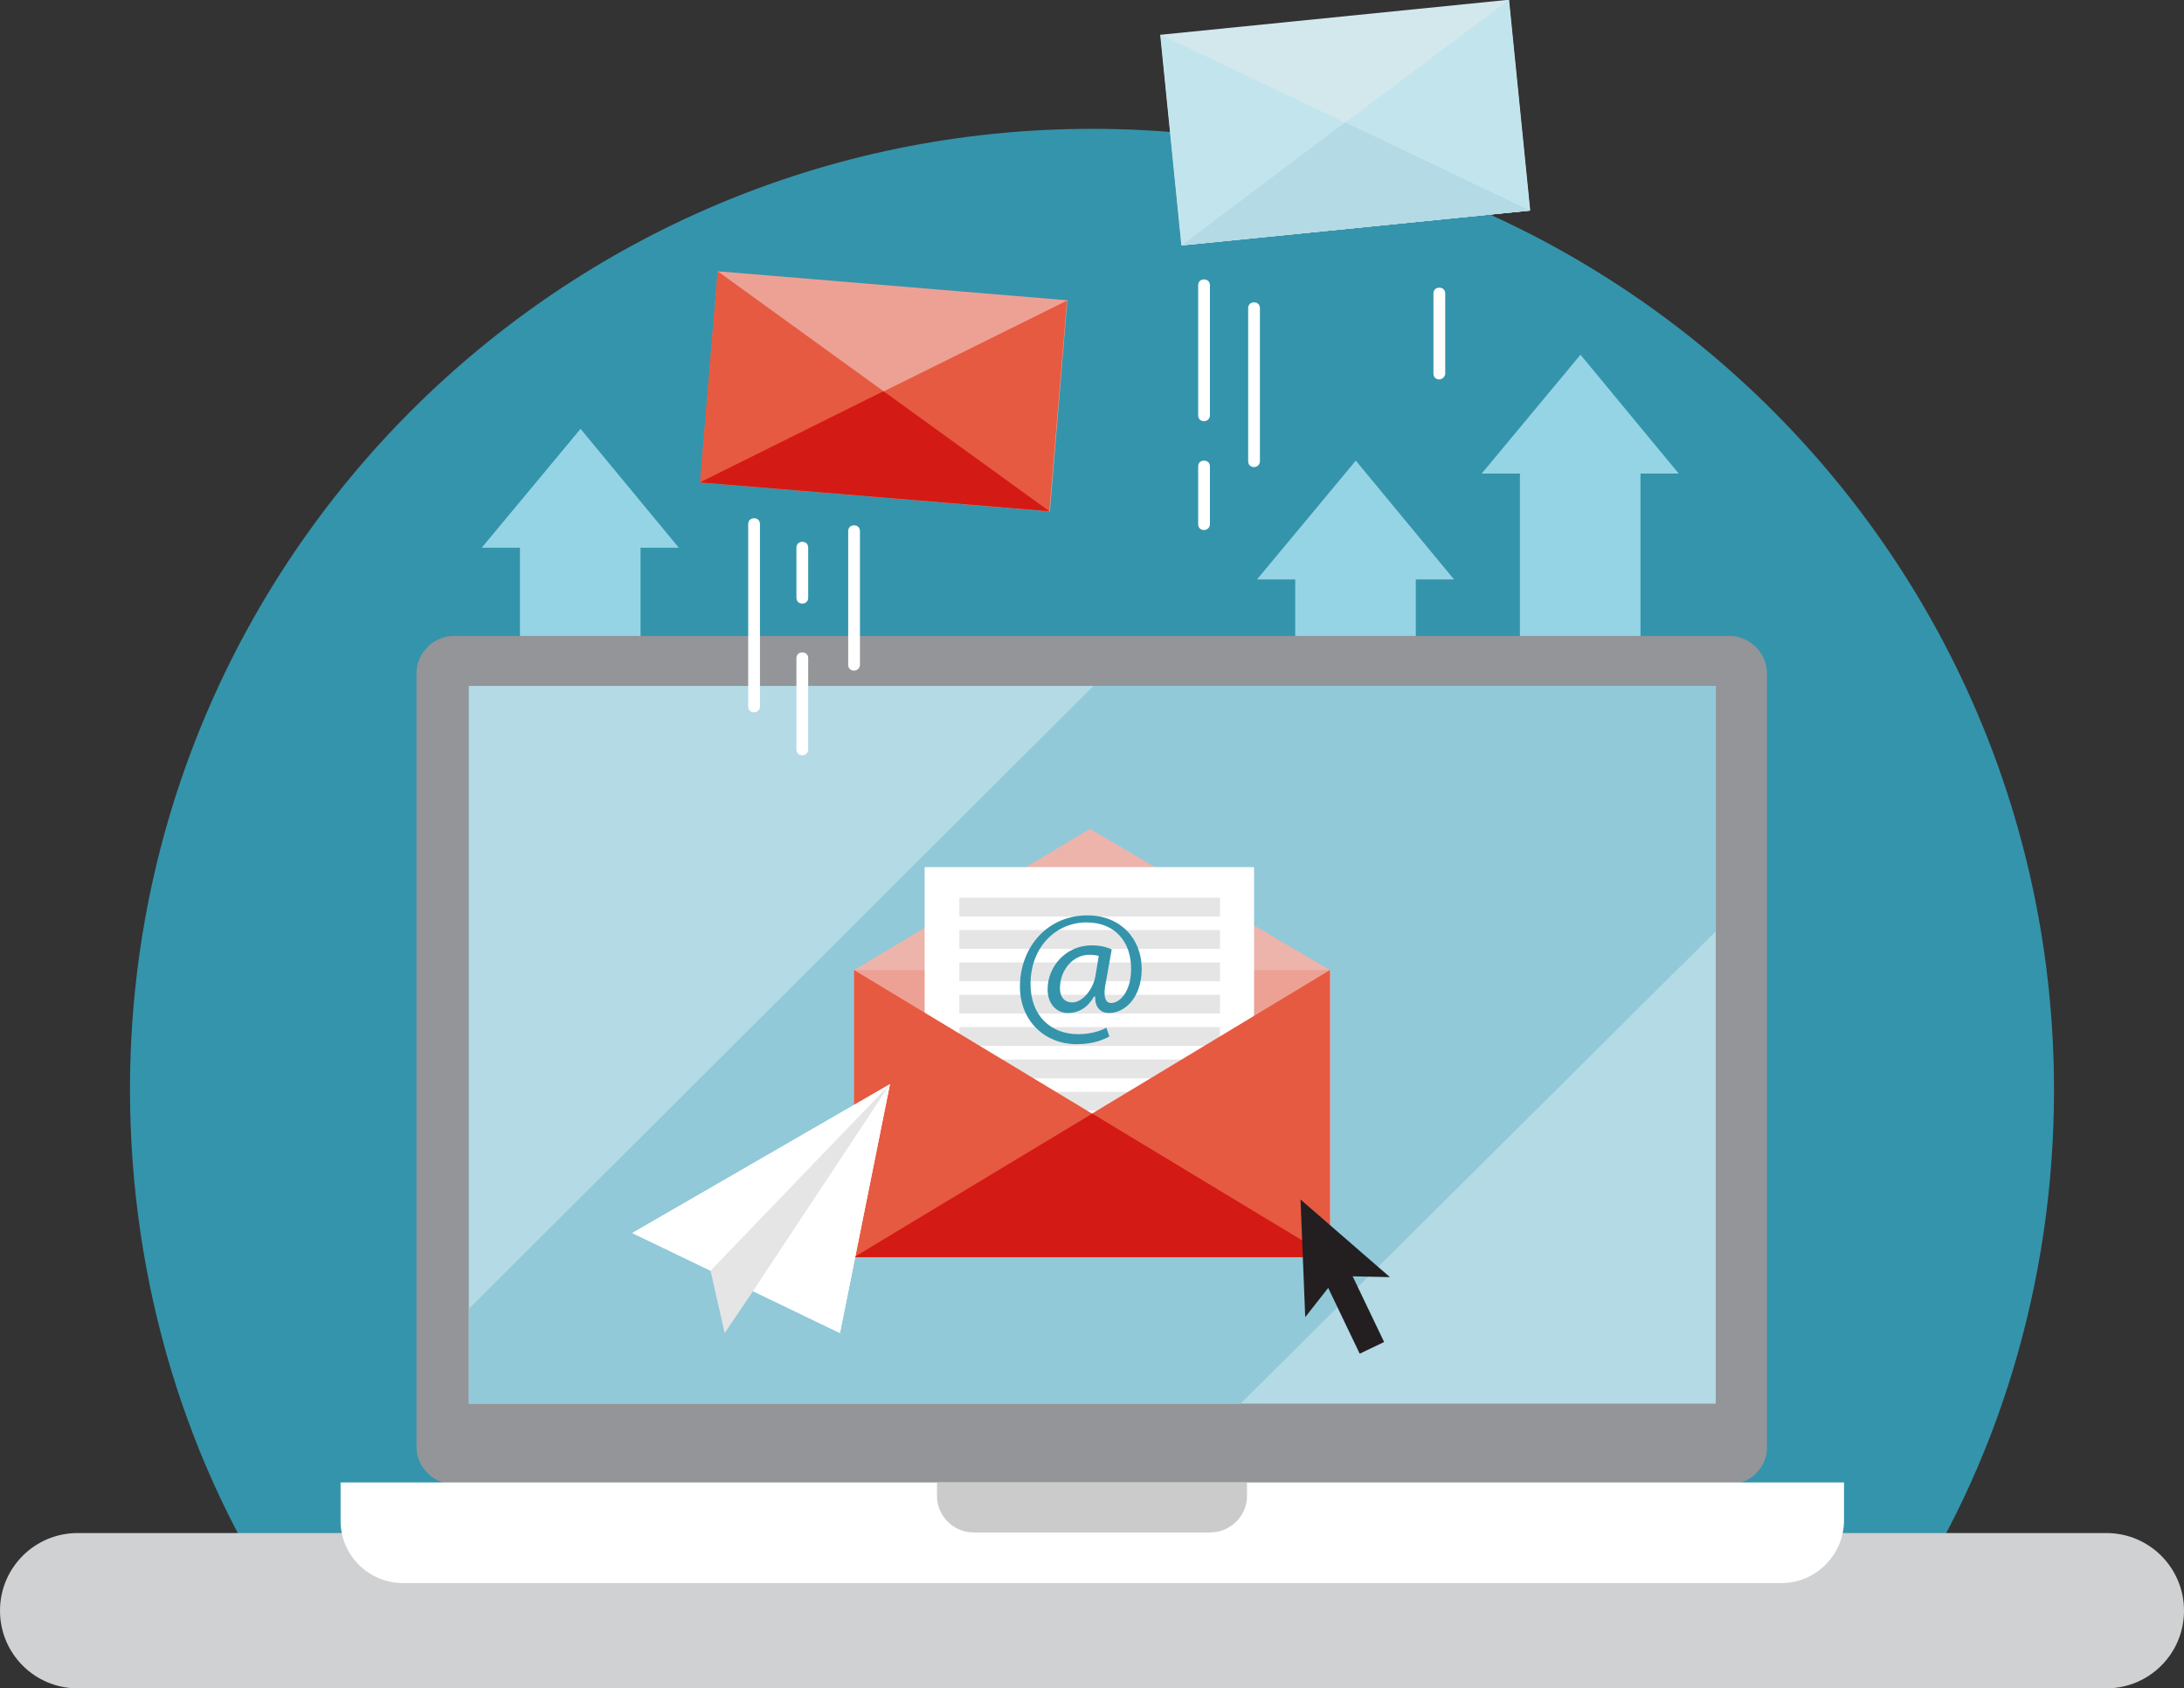
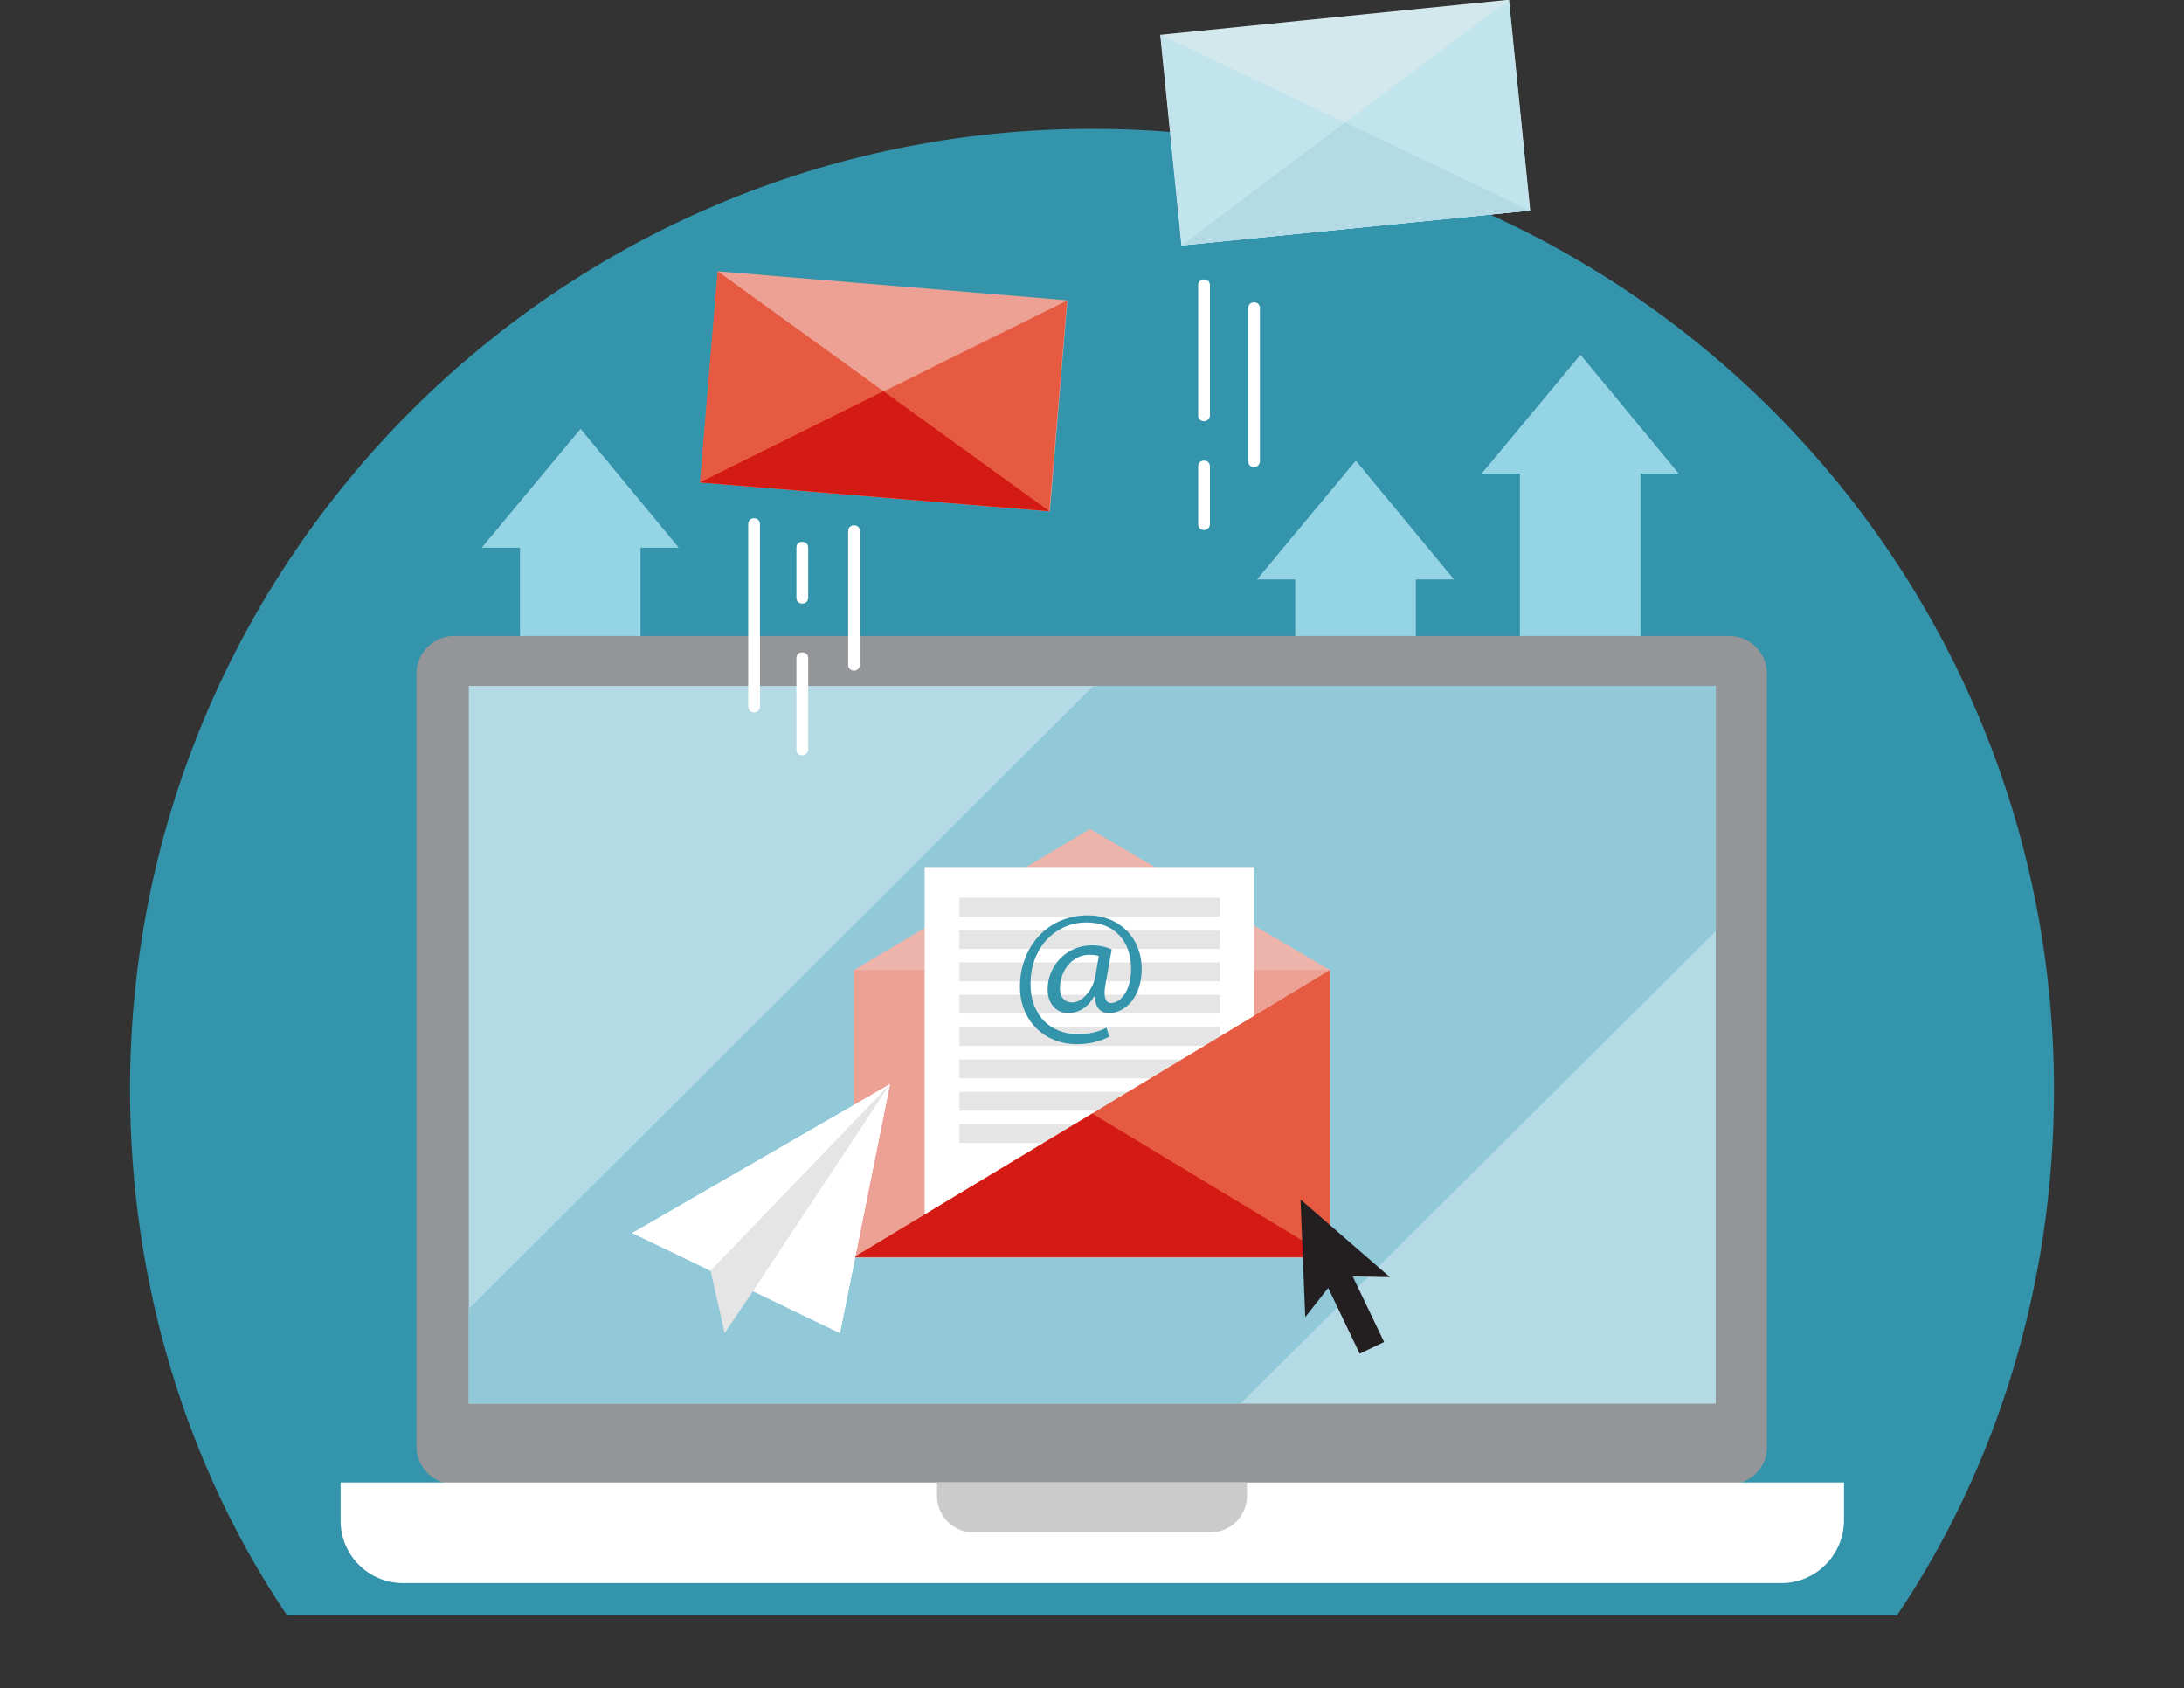
<svg xmlns="http://www.w3.org/2000/svg" version="1.1" id="OBJECTS" x="0px" y="0px" width="371.3px" height="287px" viewBox="0 0 371.3 287" style="enable-background:new 0 0 371.3 287;" xml:space="preserve">
  <rect x="0" y="0" width="371.3" height="287" fill="#333333" stroke="none" />
  <style type="text/css">
	.st0{fill:#3494AB;}
	.st1{fill:#CFD1D2;}
	.st2{fill:#EDA195;}
	.st3{fill:#E65A41;}
	.st4{fill:#D41A14;}
	.st5{fill:#D3E8ED;}
	.st6{fill:#C2E4ED;}
	.st7{fill:#B3DAE5;}
	.st8{fill:#FFFFFF;}
	.st9{fill:#95D4E5;}
	.st10{fill:#939598;}
	.st11{fill:#CBCBCB;}
	.st12{fill:#91C9D9;}
	.st13{fill:#EDB4AB;}
	.st14{fill:#E5E5E5;}
	.st15{fill:#231F20;}
</style>
  <g>
    <g>
      <path class="st0" d="M349.2,185.3C349.2,95,276,21.9,185.7,21.9S22.1,94.9,22.1,185.2c0,33.1,9.8,64.4,26.7,89.4h273.7    C339.4,249.6,349.2,218.4,349.2,185.3z" />
    </g>
    <g>
-       <path class="st1" d="M358.1,287H13.2C5.9,287,0,281.1,0,273.8l0,0c0-7.3,5.9-13.2,13.2-13.2h344.9c7.3,0,13.2,5.9,13.2,13.2l0,0    C371.3,281.1,365.4,287,358.1,287z" />
-     </g>
+       </g>
    <g>
      <g>
        <rect x="120.4" y="48.5" transform="matrix(0.997 8.267151e-02 -8.267151e-02 0.997 6.014 -12.191)" class="st2" width="59.6" height="36" />
      </g>
      <g>
        <polygon class="st3" points="178.4,86.9 119,82 181.4,51.1    " />
      </g>
      <g>
        <polygon class="st3" points="178.4,86.9 119,82 122,46.1    " />
      </g>
      <g>
        <polygon class="st4" points="178.4,86.9 119,82 150.2,66.5    " />
      </g>
    </g>
    <g>
      <g>
        <rect x="198.9" y="2.8" transform="matrix(0.995 -0.1 0.1 0.995 -0.937 23.019)" class="st5" width="59.6" height="36" />
      </g>
      <g>
        <polygon class="st6" points="260.1,35.8 200.9,41.7 256.5,0    " />
      </g>
      <g>
        <polygon class="st6" points="260.1,35.8 200.9,41.7 197.3,5.9    " />
      </g>
      <g>
        <polygon class="st7" points="260.1,35.8 200.9,41.7 228.7,20.8    " />
      </g>
    </g>
    <g>
      <path class="st8" d="M204.7,71.6c-0.6,0-1-0.4-1-1V48.5c0-0.6,0.4-1,1-1s1,0.4,1,1v22.1C205.7,71.2,205.2,71.6,204.7,71.6z" />
    </g>
    <g>
      <path class="st8" d="M204.7,90.1c-0.6,0-1-0.4-1-1v-9.8c0-0.6,0.4-1,1-1s1,0.4,1,1v9.8C205.7,89.7,205.2,90.1,204.7,90.1z" />
    </g>
    <g>
      <path class="st8" d="M213.2,79.4c-0.6,0-1-0.4-1-1v-26c0-0.6,0.4-1,1-1s1,0.4,1,1v26C214.2,78.9,213.8,79.4,213.2,79.4z" />
    </g>
    <g>
-       <path class="st8" d="M244.7,64.5c-0.6,0-1-0.4-1-1V49.9c0-0.6,0.4-1,1-1s1,0.4,1,1v13.6C245.7,64,245.2,64.5,244.7,64.5z" />
-     </g>
+       </g>
    <g>
      <g>
        <rect x="258.4" y="76.5" class="st9" width="20.5" height="37.1" />
      </g>
      <g>
        <polygon class="st9" points="268.7,60.3 285.4,80.5 251.9,80.5    " />
      </g>
    </g>
    <g>
      <g>
        <rect x="220.2" y="94.4" class="st9" width="20.5" height="37.1" />
      </g>
      <g>
        <polygon class="st9" points="230.5,78.3 247.2,98.5 213.7,98.5    " />
      </g>
    </g>
    <g>
      <g>
        <rect x="88.4" y="89.1" class="st9" width="20.5" height="37.1" />
      </g>
      <g>
        <polygon class="st9" points="98.7,72.9 115.4,93.1 81.9,93.1    " />
      </g>
    </g>
    <g>
      <g>
        <path class="st10" d="M294.1,252.3H77.2c-3.5,0-6.4-2.9-6.4-6.4V114.5c0-3.5,2.9-6.4,6.4-6.4h216.8c3.5,0,6.4,2.9,6.4,6.4v131.4     C300.5,249.4,297.6,252.3,294.1,252.3z" />
      </g>
      <g>
        <rect x="79.7" y="116.6" class="st7" width="212" height="122" />
      </g>
      <g>
        <path class="st8" d="M302.9,269.1H68.5c-5.8,0-10.6-4.7-10.6-10.6V252h255.6v6.4C313.5,264.3,308.7,269.1,302.9,269.1z" />
      </g>
      <g>
        <path class="st11" d="M205.7,260.5h-40.2c-3.4,0-6.2-2.8-6.2-6.2V252H212v2.3C212,257.7,209.2,260.5,205.7,260.5z" />
      </g>
      <g>
        <polygon class="st12" points="291.7,116.6 291.7,158.3 210.9,238.6 79.7,238.6 79.7,222.5 185.9,116.6    " />
      </g>
    </g>
    <g>
      <g>
        <polygon class="st13" points="226.1,213.7 145.2,213.7 145.2,164.9 185.3,140.9 226.1,164.9    " />
      </g>
      <g>
        <rect x="145.2" y="164.9" class="st2" width="80.9" height="48.9" />
      </g>
      <g>
        <rect x="157.2" y="147.4" class="st8" width="56" height="63.8" />
      </g>
      <g>
        <rect x="163.1" y="152.6" class="st14" width="44.3" height="3.2" />
      </g>
      <g>
        <rect x="163.1" y="158.1" class="st14" width="44.3" height="3.2" />
      </g>
      <g>
        <rect x="163.1" y="163.6" class="st14" width="44.3" height="3.2" />
      </g>
      <g>
        <rect x="163.1" y="169.1" class="st14" width="44.3" height="3.2" />
      </g>
      <g>
        <rect x="163.1" y="174.6" class="st14" width="44.3" height="3.2" />
      </g>
      <g>
        <rect x="163.1" y="180.1" class="st14" width="44.3" height="3.2" />
      </g>
      <g>
        <rect x="163.1" y="185.6" class="st14" width="44.3" height="3.2" />
      </g>
      <g>
        <rect x="163.1" y="191.1" class="st14" width="44.3" height="3.2" />
      </g>
      <g>
        <polygon class="st3" points="226.1,213.7 145.2,213.7 226.1,164.9    " />
      </g>
      <g>
-         <polygon class="st3" points="226.1,213.7 145.2,213.7 145.2,164.9    " />
-       </g>
+         </g>
      <g>
        <polygon class="st4" points="226.1,213.7 145.2,213.7 185.7,189.3    " />
      </g>
      <g>
        <g>
          <path class="st0" d="M188.6,176.2c-1.7,0.9-3.5,1.3-5.6,1.3c-5.2,0-9.6-3.8-9.6-9.8c0-6.5,4.5-12.1,11.5-12.1      c5.5,0,9.2,3.9,9.2,9.1c0,4.7-2.7,7.5-5.6,7.5c-1.3,0-2.4-0.9-2.3-2.8H186c-1.1,1.9-2.6,2.8-4.5,2.8c-1.8,0-3.4-1.5-3.4-4      c0-3.9,3.1-7.5,7.5-7.5c1.4,0,2.6,0.3,3.4,0.7L188,167c-0.5,2.4-0.1,3.5,0.9,3.5c1.6,0,3.4-2.1,3.4-5.8c0-4.6-2.7-7.9-7.6-7.9      c-5.1,0-9.5,4.1-9.5,10.5c0,5.3,3.4,8.5,8.1,8.5c1.8,0,3.5-0.4,4.8-1.1L188.6,176.2z M186.8,162.5c-0.3-0.1-0.9-0.2-1.6-0.2      c-2.8,0-5,2.6-5,5.7c0,1.4,0.7,2.4,2.1,2.4c1.8,0,3.5-2.3,3.9-4.3L186.8,162.5z" />
        </g>
      </g>
    </g>
    <g>
      <g>
        <polygon class="st15" points="221.1,203.9 236.3,217.1 227.4,216.9 221.9,223.9    " />
      </g>
      <g>
        <rect x="227.5" y="214.2" transform="matrix(0.902 -0.432 0.432 0.902 -73.36 121.022)" class="st15" width="4.6" height="15.7" />
      </g>
    </g>
    <g>
      <g>
        <polygon class="st8" points="151.3,184.3 107.5,209.6 142.8,226.6    " />
      </g>
      <g>
        <polygon class="st8" points="107.5,209.6 142.8,226.6 151.3,184.3    " />
      </g>
      <g>
        <polygon class="st14" points="120.8,216 151.3,184.3 128,219.5 123.2,226.6    " />
      </g>
    </g>
    <g>
      <path class="st8" d="M128.2,121.1c-0.6,0-1-0.4-1-1v-31c0-0.6,0.4-1,1-1c0.6,0,1,0.4,1,1v31C129.2,120.7,128.7,121.1,128.2,121.1z    " />
    </g>
    <g>
      <path class="st8" d="M136.4,102.6c-0.6,0-1-0.4-1-1v-8.5c0-0.6,0.4-1,1-1s1,0.4,1,1v8.5C137.4,102.2,137,102.6,136.4,102.6z" />
    </g>
    <g>
      <path class="st8" d="M136.4,128.4c-0.6,0-1-0.4-1-1v-15.5c0-0.6,0.4-1,1-1s1,0.4,1,1v15.5C137.4,127.9,137,128.4,136.4,128.4z" />
    </g>
    <g>
      <path class="st8" d="M145.2,114c-0.6,0-1-0.4-1-1V90.3c0-0.6,0.4-1,1-1s1,0.4,1,1V113C146.2,113.6,145.7,114,145.2,114z" />
    </g>
  </g>
</svg>